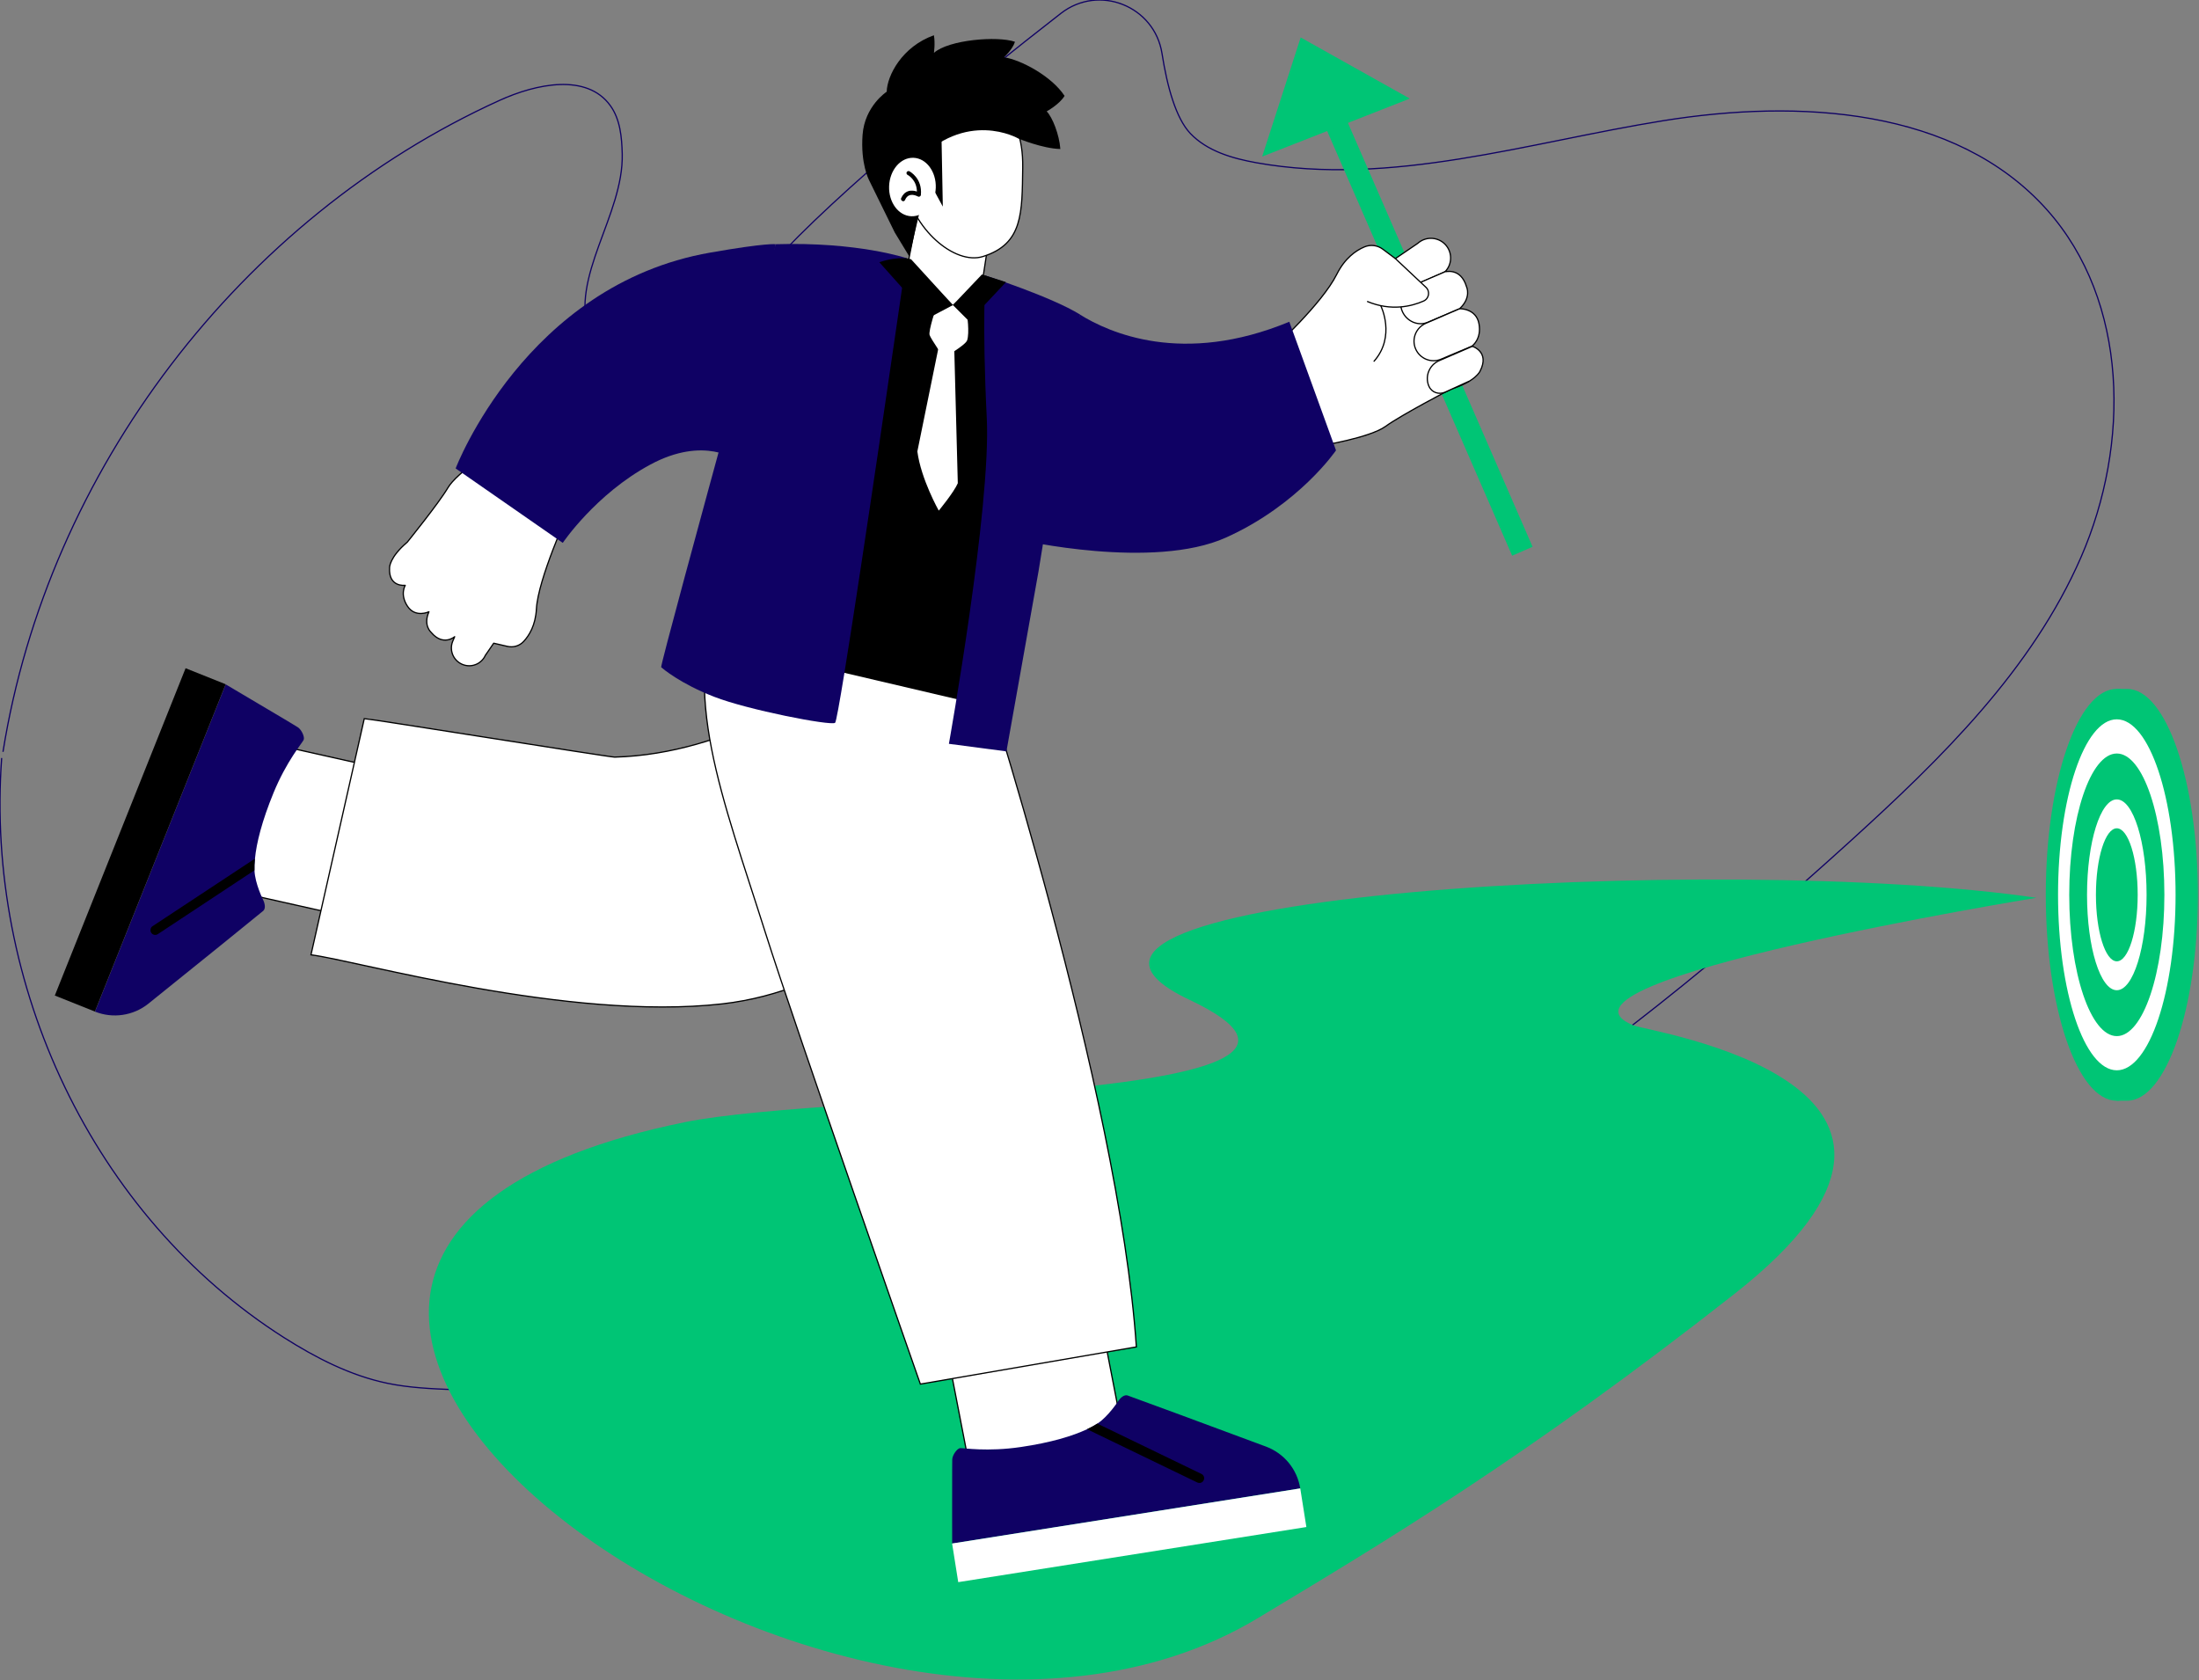
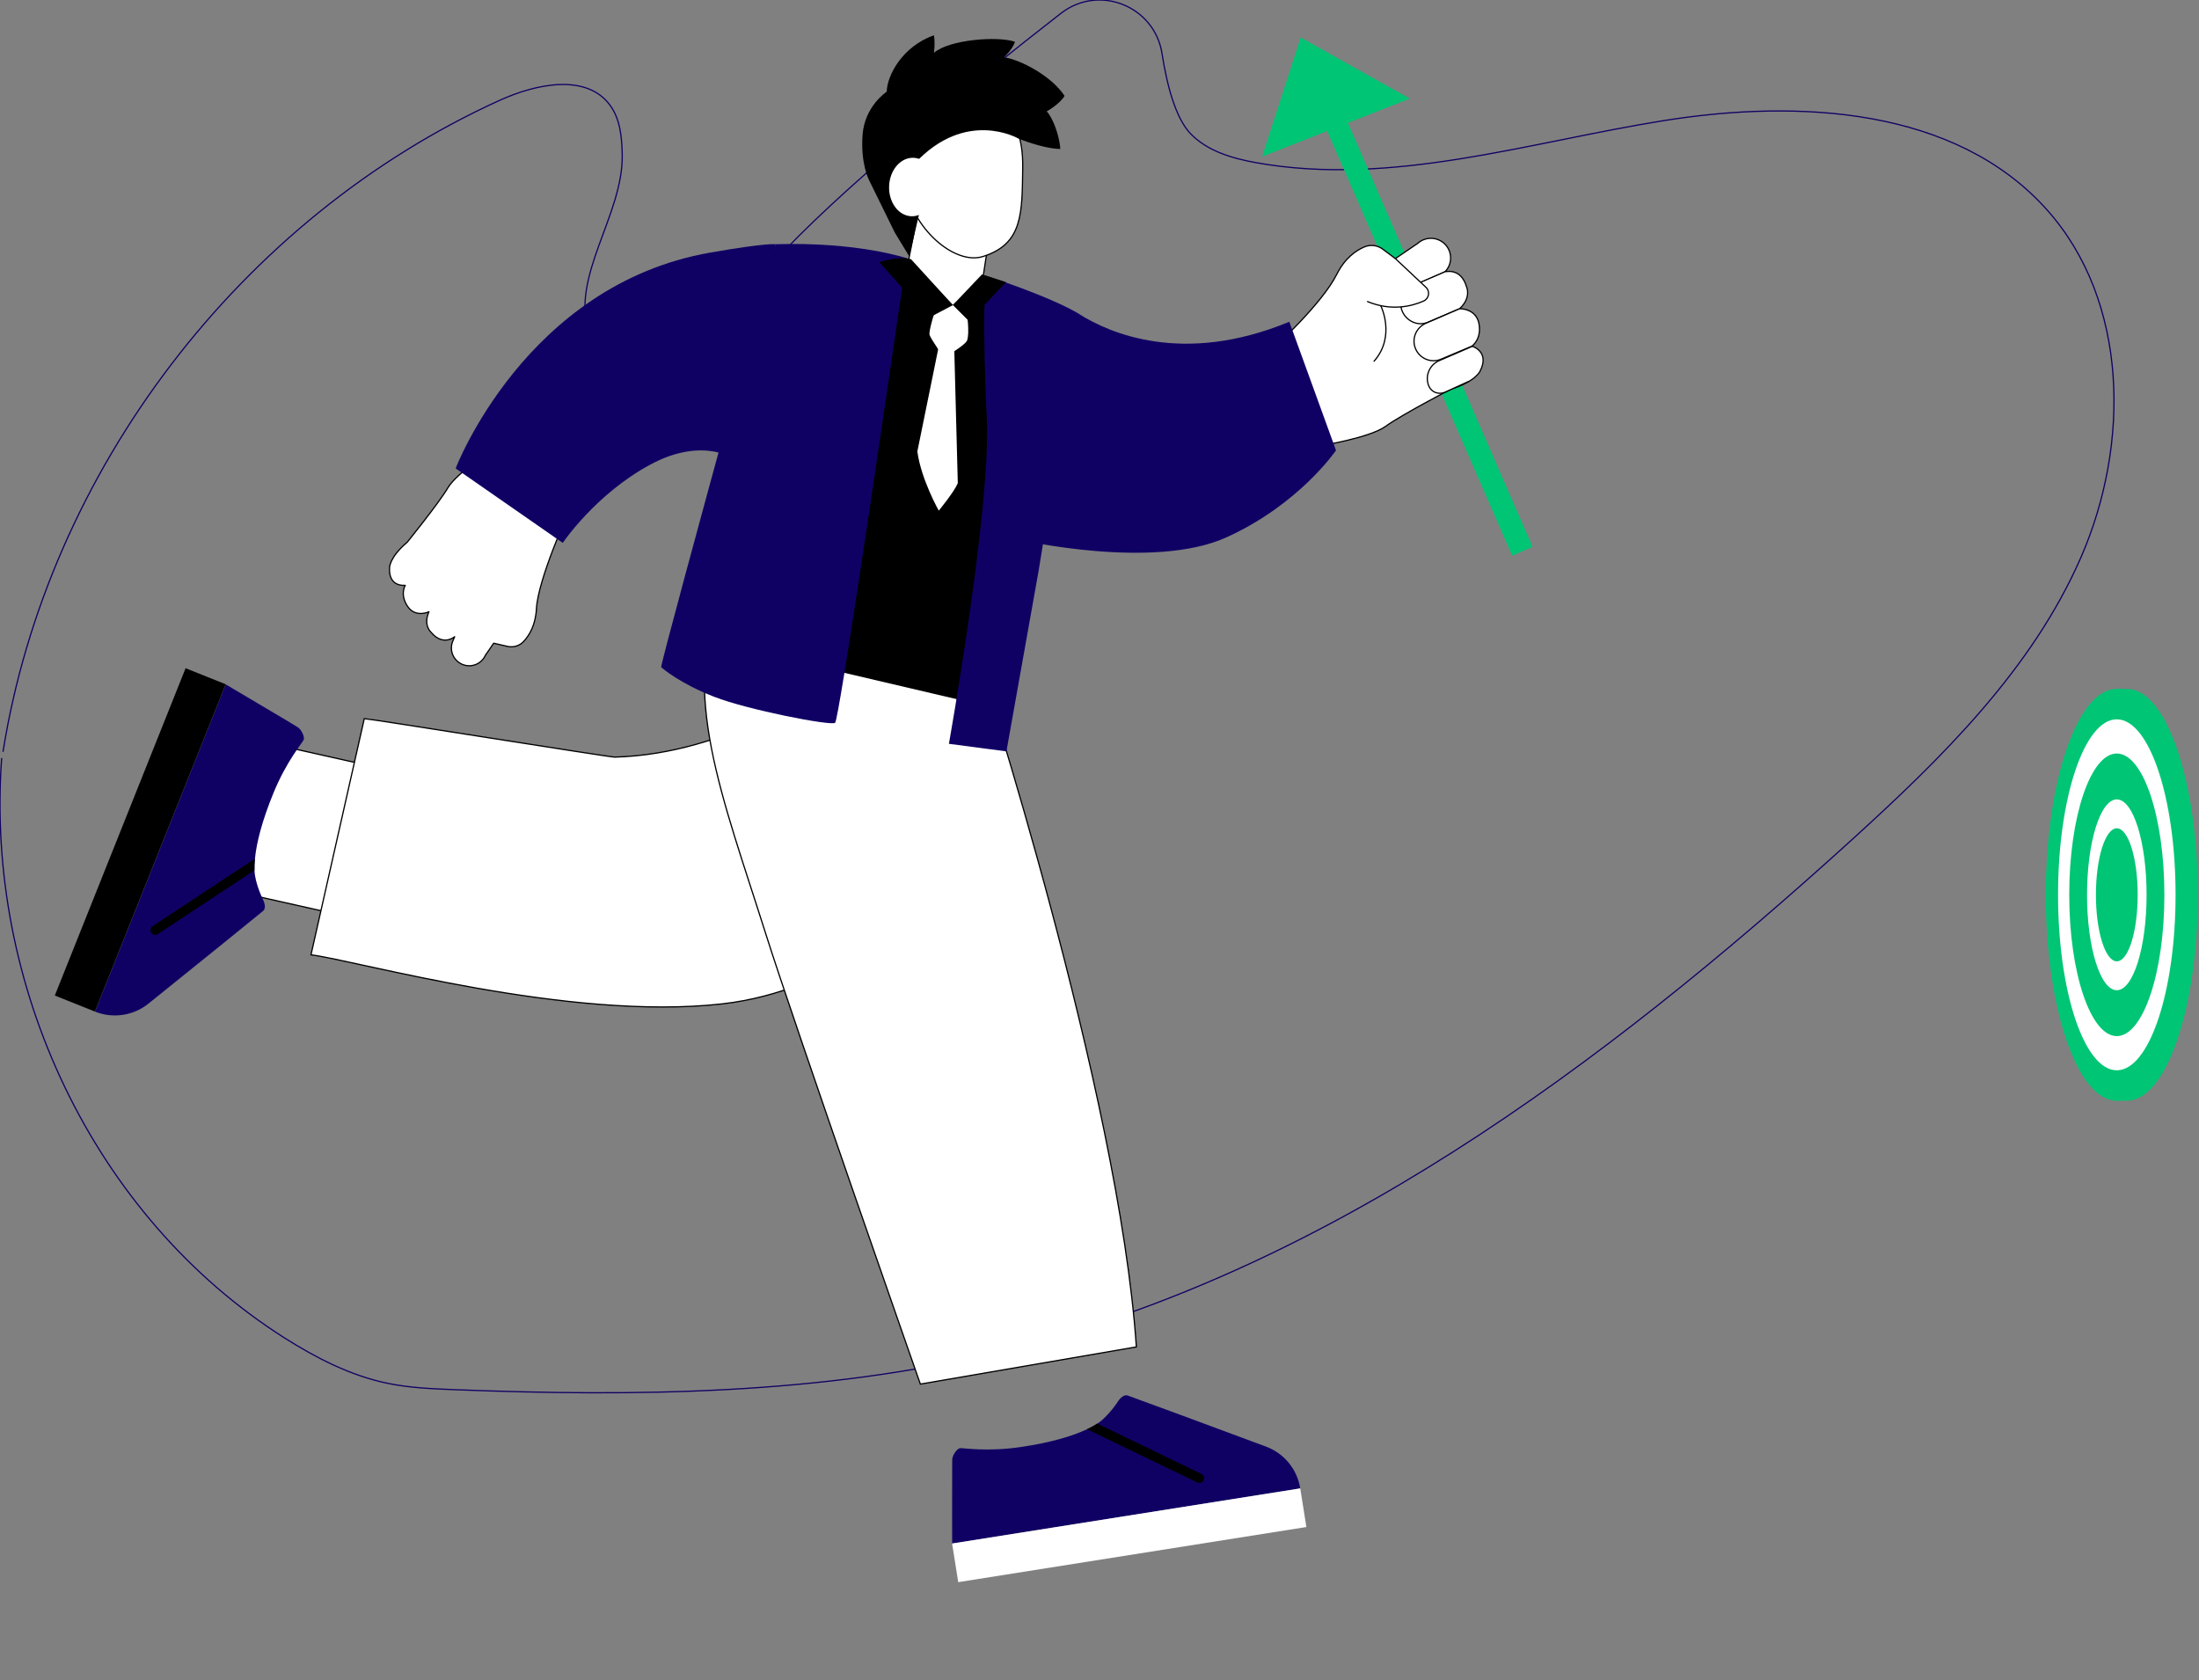
<svg xmlns="http://www.w3.org/2000/svg" width="568" height="434" viewBox="0 0 568 434" fill="none">
  <rect x="0" y="0" width="568" height="434" fill="#808080" stroke="none" />
  <g clip-path="url(#clip0_19_7916)">
    <path d="M0.773 194.202C12.333 121.657 62.145 56.303 129.046 25.924C138.49 21.624 151.597 18.87 157.65 27.29C160.199 30.817 160.608 35.413 160.722 39.76C161.086 55.666 147.137 71.322 152.189 86.409C155.079 95.033 170.211 90.095 178.358 86.045C186.504 81.994 192.989 75.281 199.088 68.523C216.268 49.454 250.675 21.624 274.045 3.442C283.852 -4.181 298.211 1.553 300.145 13.818C301.488 22.397 303.741 30.567 307.473 34.48C311.842 39.054 318.304 40.92 324.516 42.035C359.378 48.27 394.626 36.801 429.602 31.181C464.577 25.56 505.127 27.768 528.725 54.187C549.865 77.875 550.206 114.808 537.531 143.912C524.856 173.016 501.441 195.931 477.934 217.276C413.9 275.371 341.947 329.074 257.865 349.235C211.99 360.249 164.272 360.795 117.145 358.952C111.433 358.724 105.699 358.474 100.101 357.314C90.521 355.334 81.646 350.76 73.386 345.526C23.893 314.055 -3.846 254.299 0.432 195.795" stroke="#0F0164" stroke-width="0.316" stroke-miterlimit="10" />
    <path d="M549.432 177.954C559.536 177.954 567.705 201.757 567.705 231.134C567.705 260.489 559.513 284.314 549.432 284.314H546.702V177.954H549.432Z" fill="#00C575" />
    <path d="M546.702 284.314C556.793 284.314 564.974 260.504 564.974 231.134C564.974 201.764 556.793 177.954 546.702 177.954C536.61 177.954 528.429 201.764 528.429 231.134C528.429 260.504 536.61 284.314 546.702 284.314Z" fill="#00C575" />
    <path d="M531.592 231.134C531.592 256.165 538.373 276.463 546.77 276.463C555.144 276.463 561.948 256.165 561.948 231.134C561.948 206.103 555.167 185.805 546.77 185.805C538.396 185.782 531.592 206.08 531.592 231.134ZM534.482 231.134C534.482 210.973 539.989 194.634 546.77 194.634C553.551 194.634 559.058 210.973 559.058 231.134C559.058 251.295 553.551 267.634 546.77 267.634C539.989 267.634 534.482 251.295 534.482 231.134Z" fill="white" />
    <path d="M539.078 231.134C539.078 244.742 542.515 255.778 546.77 255.778C551.002 255.778 554.461 244.742 554.461 231.134C554.461 217.526 551.025 206.49 546.77 206.49C542.537 206.467 539.078 217.503 539.078 231.134ZM541.377 231.134C541.377 221.645 543.789 213.953 546.77 213.953C549.751 213.953 552.163 221.645 552.163 231.134C552.163 240.623 549.751 248.314 546.77 248.314C543.789 248.314 541.377 240.623 541.377 231.134Z" fill="white" />
    <path d="M345.709 26.101L340.431 28.4L390.583 143.54L395.861 141.241L345.709 26.101Z" fill="#00C575" />
-     <path d="M526.017 231.908C445.622 220.052 249.673 231.111 307.245 258.259C363.337 284.701 216.018 281.856 176.765 289.889C2.798 325.478 215.54 483.834 324.926 417.957C356.989 398.638 393.784 376.815 448.011 334.217C517.097 279.922 426.006 266.542 421.91 264.858C393.921 253.343 526.017 231.908 526.017 231.908Z" fill="#00C575" />
    <path d="M127.522 166.144L125.36 169.284C124.427 171.355 122.106 172.425 119.921 171.787C117.327 171.037 115.916 168.215 116.918 165.689L117.441 164.46C117.441 164.46 114.46 167.054 111.342 163.322C111.342 163.322 109.249 161.525 110.796 158.02C110.796 158.02 107.315 159.682 105.267 156.61C103.219 153.538 104.675 151.194 104.675 151.194C104.675 151.194 100.283 151.785 100.625 146.597C100.625 146.597 100.579 143.957 105.198 140.043C105.198 140.043 113.368 129.94 115.689 126.003C118.01 122.067 127.772 115.786 127.772 115.786C130.002 113.078 133.688 112.054 137.011 113.215L143.815 115.604C148.184 117.129 150.459 121.907 148.935 126.276L146.818 132.352C146.818 132.352 138.968 149.601 138.558 157.269C138.331 161.525 136.669 164.187 135.236 165.712C134.166 166.85 132.596 167.305 131.072 166.963L127.522 166.144Z" fill="white" stroke="black" stroke-width="0.316" stroke-miterlimit="10" stroke-linecap="round" stroke-linejoin="round" />
    <path d="M360.425 66.793L366.205 62.857C368.071 61.173 370.915 61.127 372.849 62.72C375.17 64.632 375.33 68.136 373.191 70.252H373.122C373.122 70.252 377.309 68.932 378.811 74.098C378.811 74.098 380.131 76.851 377.014 79.741C377.014 79.741 381.292 79.605 382.02 83.632C382.748 87.66 380.199 89.412 380.199 89.412C380.199 89.412 384.932 90.778 382.293 95.875C382.293 95.875 381.155 98.56 374.761 100.517C374.761 100.517 361.972 107.162 357.876 110.143C353.78 113.101 341.06 115.149 341.06 115.149C337.578 116.901 333.391 116.309 330.524 113.67L324.653 108.208C320.898 104.727 320.694 98.833 324.175 95.079L329.022 89.845C329.022 89.845 341.447 78.512 345.27 70.889C347.386 66.657 350.253 64.7 352.392 63.79C353.985 63.107 355.805 63.334 357.171 64.359L360.425 66.793Z" fill="white" stroke="black" stroke-width="0.316" stroke-miterlimit="10" stroke-linecap="round" stroke-linejoin="round" />
    <path d="M373.122 70.275L366.956 72.96" stroke="black" stroke-width="0.316" stroke-miterlimit="10" stroke-linecap="round" stroke-linejoin="round" />
    <path d="M356.67 79.013C356.67 79.013 360.584 86.864 354.918 93.303" stroke="black" stroke-width="0.316" stroke-miterlimit="10" stroke-linecap="round" stroke-linejoin="round" />
    <path d="M232.88 76.555L236.976 55.461L255.635 60.968L254.771 66.02L252.814 78.854L244.44 81.493L232.88 76.555Z" fill="white" stroke="black" stroke-width="0.316" stroke-miterlimit="10" />
    <path d="M233.745 47.588C235.588 59.056 246.579 68.523 253.861 66.27C264.305 63.016 263.987 54.938 264.169 43.332C264.419 27.29 254.725 23.558 247.193 24.764C239.661 25.97 231.924 36.142 233.745 47.588Z" fill="white" stroke="black" stroke-width="0.316" stroke-miterlimit="10" />
    <path d="M57.708 229.587L66.309 191.266L134.621 206.581C145.203 208.947 151.847 219.46 149.481 230.042C147.114 240.623 136.601 247.268 126.02 244.901L57.708 229.587Z" fill="white" stroke="black" stroke-width="0.316" stroke-miterlimit="10" />
-     <path d="M290.406 371.991L250.584 379.705L236.839 308.73C234.7 297.74 241.891 287.09 252.882 284.974C263.873 282.835 274.523 290.025 276.639 301.016L290.406 371.991Z" fill="white" stroke="black" stroke-width="0.316" stroke-miterlimit="10" />
    <path d="M245.942 398.706L335.849 384.461C335.075 379.546 331.707 375.427 327.042 373.675C314.777 369.101 291.862 360.636 291.248 360.454C290.406 360.204 289.45 360.977 288.836 361.91C288.836 361.91 286.264 365.892 283.466 367.713C282.715 368.191 281.827 368.691 280.803 369.169C277.071 370.921 271.473 372.628 263.714 373.766C255.021 375.063 248.786 373.993 247.99 374.062C247.216 374.153 246.01 375.837 245.964 376.974C245.964 377.225 245.964 378.431 245.942 380.16C245.919 386.259 245.942 398.706 245.942 398.706Z" fill="#0F0164" />
    <path d="M280.78 369.169L309.27 382.936C309.498 383.05 309.771 383.073 309.999 383.05C310.385 382.982 310.727 382.754 310.909 382.367C311.205 381.753 310.954 381.025 310.34 380.729L283.42 367.713C282.692 368.214 281.804 368.691 280.78 369.169Z" fill="black" />
    <path d="M247.51 408.675L337.435 394.439L335.855 384.46L245.93 398.696L247.51 408.675Z" fill="white" />
    <path d="M58.299 176.771L24.53 261.308C29.149 263.151 34.429 262.377 38.32 259.26C48.537 251.068 67.515 235.708 67.993 235.275C68.653 234.684 68.448 233.455 67.97 232.454C67.97 232.454 65.854 228.198 65.74 224.876C65.74 224.876 65.74 224.876 65.74 224.853C65.718 223.966 65.74 222.965 65.854 221.827C66.241 217.731 67.675 212.042 70.656 204.783C74.001 196.636 78.119 191.835 78.438 191.107C78.757 190.401 77.915 188.513 76.959 187.876C76.754 187.739 75.707 187.125 74.228 186.214C68.994 183.12 58.299 176.771 58.299 176.771Z" fill="#0F0164" />
    <path d="M65.831 221.804L39.412 239.235C39.185 239.371 39.025 239.576 38.957 239.804C38.821 240.168 38.843 240.6 39.071 240.942C39.435 241.51 40.209 241.67 40.778 241.283L65.718 224.808C65.695 223.943 65.718 222.942 65.831 221.804Z" fill="black" />
    <path d="M47.935 172.607L14.156 257.154L24.511 261.291L58.289 176.744L47.935 172.607Z" fill="black" />
    <path d="M94.094 185.623L80.327 246.631C92.501 248.201 146.909 263.788 186.55 259.305C216.564 255.915 236.179 235.549 236.179 235.549L212.582 176.68C212.582 176.68 188.666 194.748 158.765 195.567C157.468 195.59 95.391 185.623 94.094 185.623Z" fill="white" stroke="black" stroke-width="0.316" stroke-miterlimit="10" />
    <path d="M293.523 347.915L237.727 357.518C237.727 357.518 205.368 265.199 197.7 240.919C186.618 205.853 175.468 178.614 186.436 153.287C194.81 133.922 252.632 170.331 252.632 170.331C252.632 170.331 289.109 282.152 293.523 347.915Z" fill="white" stroke="black" stroke-width="0.316" stroke-miterlimit="10" />
    <path d="M274.34 84.474L265.443 138.906L257.683 183.074L175.832 163.891L208.304 67.385L234.131 66.68L246.124 78.785L254.566 71.185L274.34 84.474Z" fill="black" />
    <path d="M249.787 81.152C246.897 77.306 241.914 79.081 241.914 79.081C241.914 79.081 239.752 85.476 240.116 86.545C240.48 87.615 243.803 92.371 243.803 92.371C243.803 92.371 249.355 89.207 249.81 87.91C250.47 85.954 249.787 81.152 249.787 81.152Z" fill="white" />
    <path d="M259.959 194.088L245.1 192.131C245.1 192.131 256.022 131.01 254.885 108.026C253.633 82.859 254.566 71.185 254.566 71.185C254.566 71.185 271.564 76.647 279.005 81.266L268.242 147.621L259.959 194.088Z" fill="#0F0164" />
    <path d="M333.027 83.109C305.425 94.555 286.401 85.885 278.96 81.266L263.304 139.429C263.304 139.429 297.847 147.348 316.711 138.837C335.576 130.327 345.088 116.332 345.088 116.332L333.027 83.109Z" fill="#0F0164" />
    <path d="M234.131 66.68C234.131 66.68 234.04 67.271 233.881 68.364C232.243 79.696 222.708 145.528 218.112 173.813C216.837 181.618 215.95 186.556 215.699 186.715C214.493 187.512 193.149 183.37 184.456 179.979C175.741 176.589 171.235 172.743 170.78 172.356C170.53 172.129 180.838 134.218 189.758 101.655C193.308 88.661 196.653 76.51 198.997 67.931C199.497 66.156 199.93 64.518 200.339 63.084C221.639 62.424 234.131 66.68 234.131 66.68Z" fill="#0F0164" />
    <path d="M183.455 65.246C135.736 73.575 117.691 120.997 117.691 120.997L145.362 140.226C145.362 140.226 153.827 127.642 167.913 120.041C181.998 112.418 190.395 118.949 190.395 118.949L200.339 63.084C200.362 63.084 198.109 62.675 183.455 65.246Z" fill="#0F0164" />
    <path d="M246.488 90.232L242.46 89.572L236.953 116.605C237.886 123.75 242.483 131.897 242.483 131.897C242.483 131.897 246.397 127.164 247.398 124.82L246.488 90.232Z" fill="white" />
    <path d="M227.123 67.726L239.934 82.085L246.146 78.808L235.337 66.975C235.315 66.953 232.516 65.974 227.123 67.726Z" fill="black" />
    <path d="M259.845 72.869L250.333 82.995L246.124 78.786L253.633 70.889L259.845 72.869Z" fill="black" />
    <path d="M236.225 42.263C249.491 27.927 263.031 35.778 263.031 35.778C263.031 35.778 269.312 38.394 273.885 38.486C273.635 34.822 271.837 30.248 270.358 28.769C270.358 28.769 273.681 26.948 274.978 24.764C271.587 19.621 263.645 15.434 259.345 14.797C259.345 14.797 261.575 12.749 262.166 10.792C257.638 9.222 245.009 10.269 241.231 13.659C241.231 13.659 241.595 11.27 241.231 9.108C232.994 12.043 229.148 19.507 229.034 23.694C229.034 23.694 223.345 27.381 222.799 34.845C222.253 42.286 224.438 46.45 224.438 46.45L231.105 60.035L234.86 66.225L238.728 49.636L236.225 42.263Z" fill="black" />
-     <path d="M243.143 32.979L243.529 53.368L234.769 37.234L243.143 32.979Z" fill="black" />
+     <path d="M243.143 32.979L234.769 37.234L243.143 32.979Z" fill="black" />
    <path d="M241.708 48.526C241.857 44.356 239.281 40.879 235.952 40.759C232.624 40.64 229.805 43.923 229.655 48.093C229.505 52.263 232.082 55.74 235.41 55.859C238.738 55.979 241.558 52.696 241.708 48.526Z" fill="white" />
-     <path d="M233.221 51.98C233.449 52.002 233.676 51.889 233.767 51.661C234.04 51.001 234.427 50.614 234.928 50.432C235.929 50.091 237.09 50.751 237.09 50.751C237.249 50.842 237.431 50.842 237.59 50.751C237.75 50.66 237.863 50.5 237.863 50.341C238.273 46.04 235.042 44.334 234.905 44.243C234.655 44.106 234.336 44.22 234.2 44.47C234.063 44.721 234.177 45.039 234.427 45.176C234.541 45.221 236.794 46.45 236.839 49.476C236.248 49.272 235.406 49.112 234.587 49.385C233.79 49.658 233.176 50.25 232.766 51.183C232.652 51.456 232.766 51.752 233.039 51.889C233.13 51.957 233.176 51.957 233.221 51.98Z" fill="black" />
    <path d="M377.014 79.741L368.844 83.223C366.296 84.338 363.338 82.995 362.222 80.447C361.107 77.898 362.291 74.94 364.839 73.825L373.373 70.138" fill="white" />
    <path d="M377.014 79.741L368.844 83.223C366.296 84.338 363.338 82.995 362.222 80.447C361.107 77.898 362.291 74.94 364.839 73.825L373.373 70.138" stroke="black" stroke-width="0.316" stroke-miterlimit="10" stroke-linecap="round" stroke-linejoin="round" />
    <path d="M380.199 89.412L372.28 92.757C369.732 93.873 366.774 92.689 365.659 90.141C364.544 87.592 365.727 84.634 368.275 83.519L376.809 79.832" fill="white" />
    <path d="M380.199 89.412L372.28 92.757C369.732 93.873 366.774 92.689 365.659 90.141C364.544 87.592 365.727 84.634 368.275 83.519L376.809 79.832" stroke="black" stroke-width="0.316" stroke-miterlimit="10" stroke-linecap="round" stroke-linejoin="round" />
    <path d="M380.245 89.481L371.712 93.167C369.163 94.282 367.98 97.24 369.095 99.789C369.095 99.789 369.095 99.812 369.117 99.812C369.8 101.382 371.712 102.019 373.282 101.291L379.517 98.446" fill="white" />
    <path d="M380.245 89.481L371.712 93.167C369.163 94.282 367.98 97.24 369.095 99.789C369.095 99.789 369.095 99.812 369.117 99.812C369.8 101.382 371.712 102.019 373.282 101.291L379.517 98.446" stroke="black" stroke-width="0.316" stroke-miterlimit="10" stroke-linecap="round" stroke-linejoin="round" />
    <path d="M360.425 66.793L368.321 74.212C369.459 75.281 369.117 77.147 367.707 77.761C364.68 79.104 359.401 80.447 353.234 77.898" fill="white" />
    <path d="M360.425 66.793L368.321 74.212C369.459 75.281 369.117 77.147 367.707 77.761C364.68 79.104 359.401 80.447 353.234 77.898" stroke="black" stroke-width="0.316" stroke-miterlimit="10" stroke-linecap="round" stroke-linejoin="round" />
    <path d="M335.962 9.677L326.018 40.442L364.157 25.469L335.962 9.677Z" fill="#00C575" />
  </g>
  <defs>
    <clipPath id="clip0_19_7916">
      <rect width="567.705" height="433.819" fill="white" />
    </clipPath>
  </defs>
</svg>